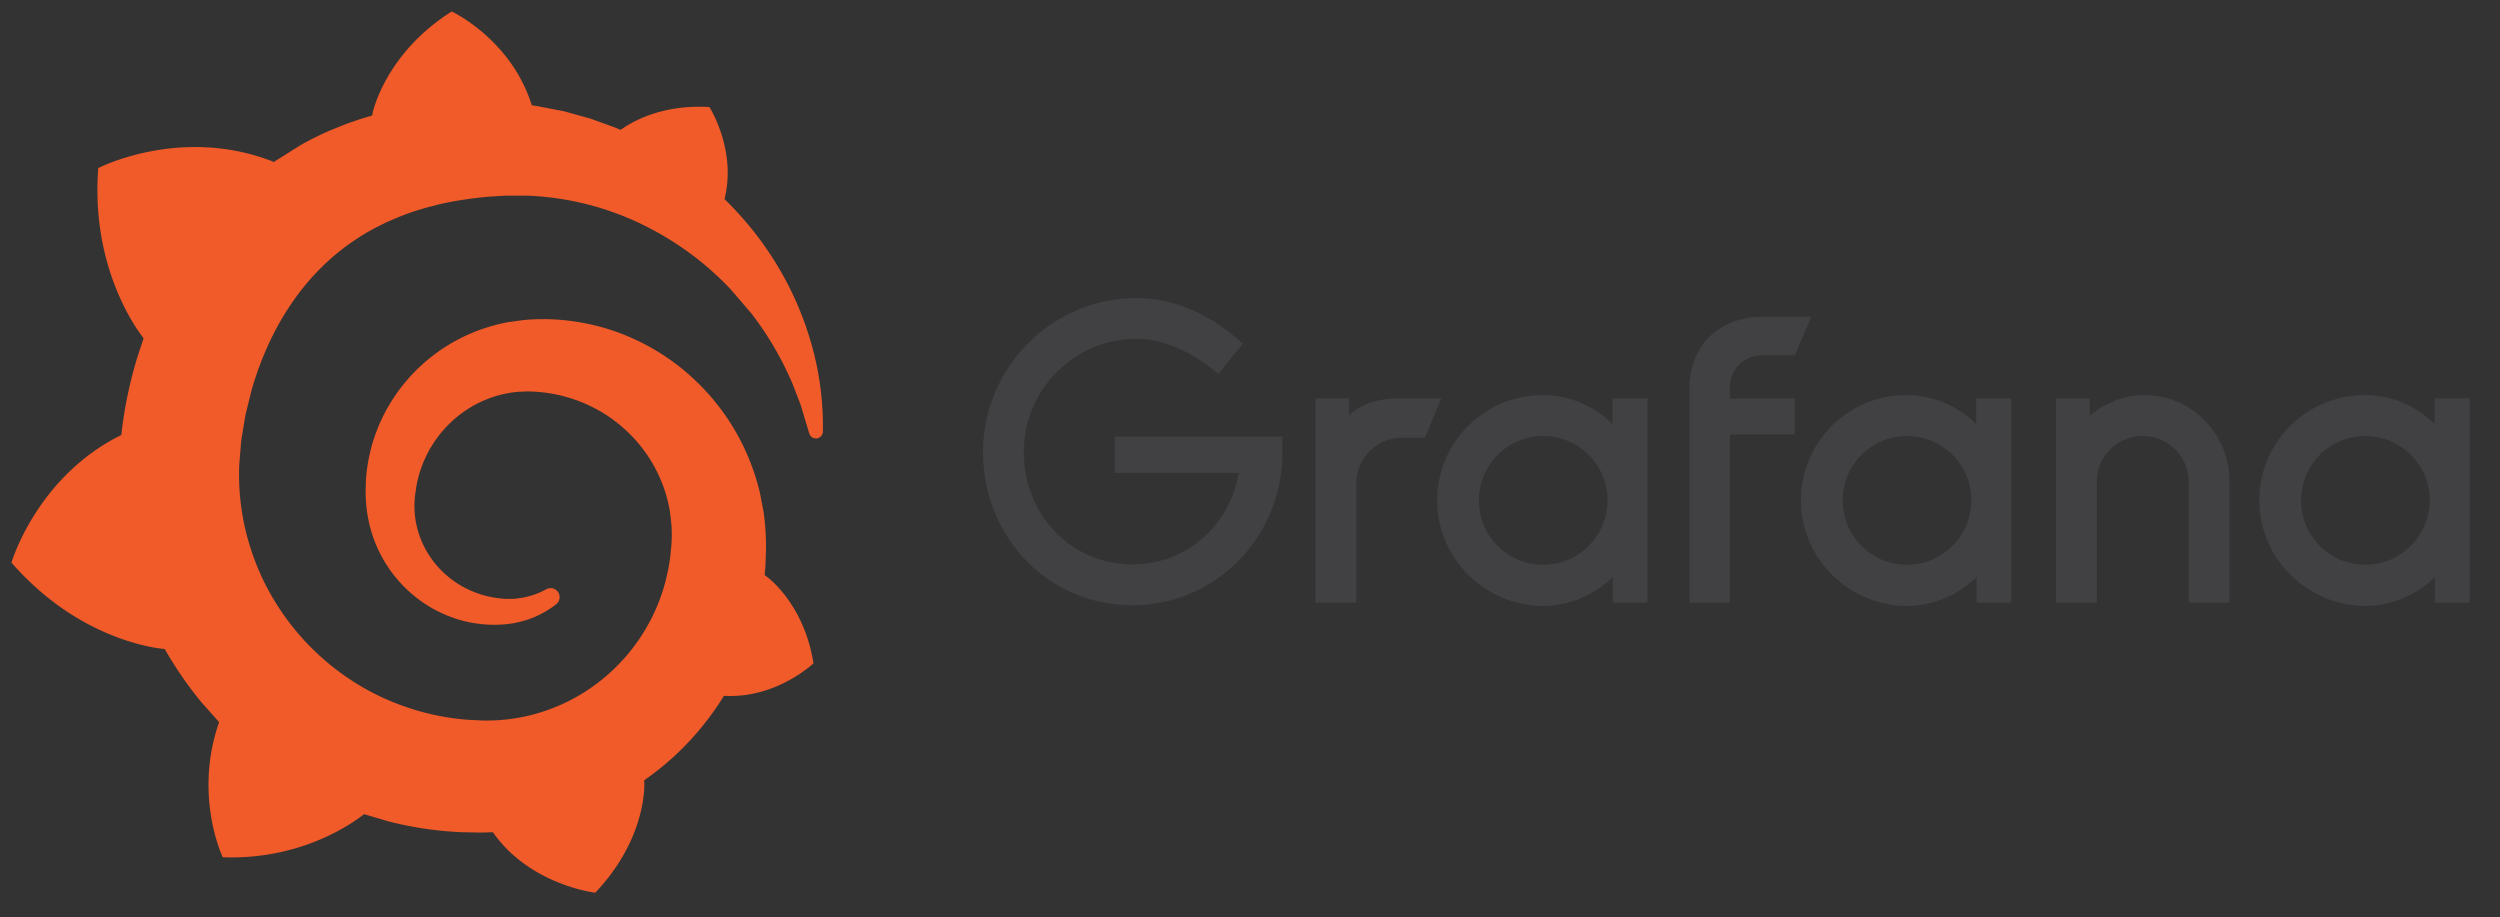
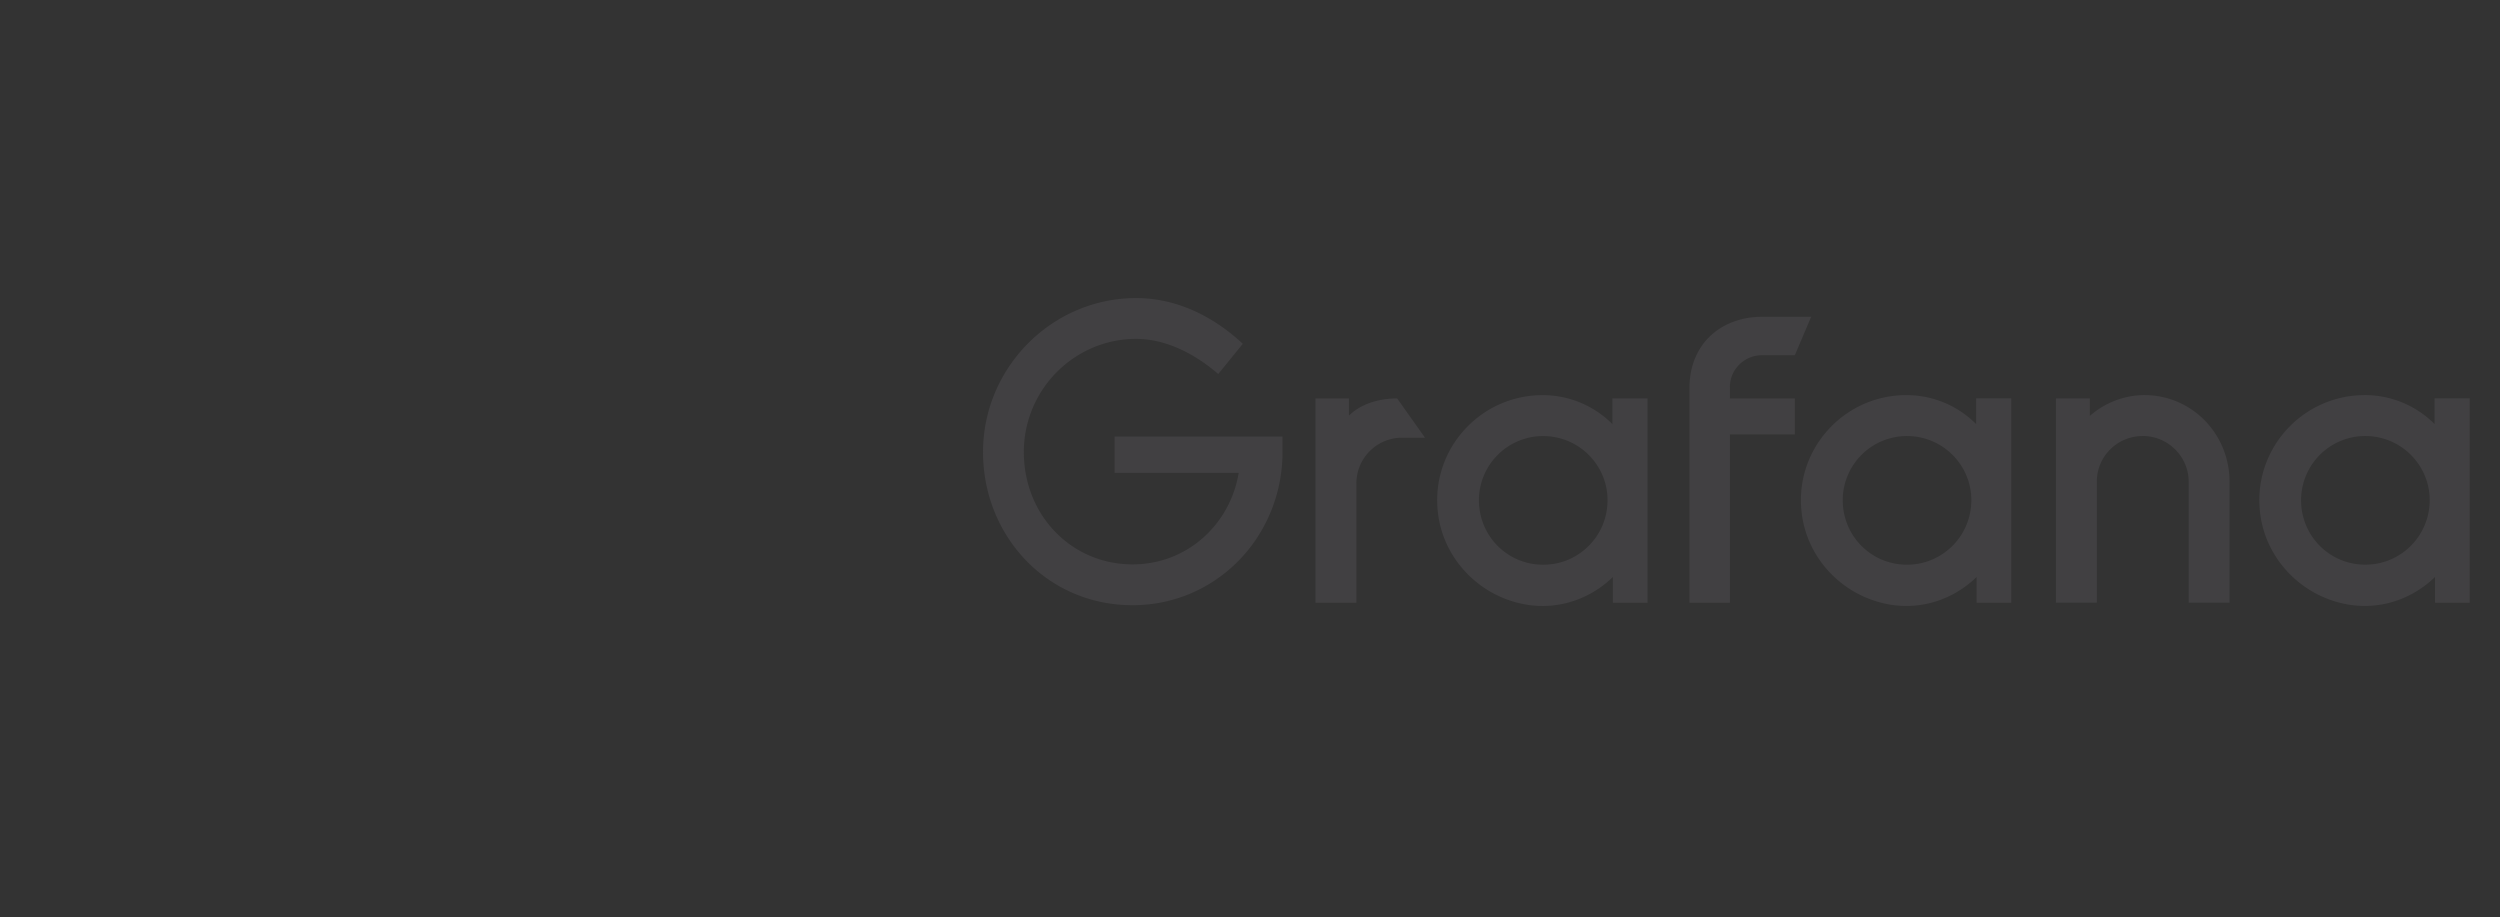
<svg xmlns="http://www.w3.org/2000/svg" xmlns:xlink="http://www.w3.org/1999/xlink" viewBox="0 0 109 40" fill="#fff" fill-rule="evenodd" stroke="#000" stroke-linecap="round" stroke-linejoin="round">
  <rect x="0" y="0" width="109" height="40" fill="#333333" stroke="none" />
  <use xlink:href="#B" x=".5" y=".5" />
  <defs>
    <linearGradient y2="31.12%" x2="49.99%" y1="122.49%" x1="49.99%" id="A">
      <stop offset="0%" stop-color="#fff200" />
      <stop offset="1%" stop-color="#f15a29" />
    </linearGradient>
  </defs>
  <symbol id="B" overflow="visible">
    <g stroke="none" fill-rule="nonzero">
-       <path d="M55.414 19.457c-.14 3.614-2.992 6.43-6.535 6.43-3.74 0-6.519-3.027-6.519-6.678 0-3.686 3.01-6.713 6.678-6.713 1.657 0 3.278.712 4.648 1.994l-1.07 1.317c-1.052-.909-2.315-1.532-3.579-1.532-2.69 0-4.898 2.208-4.898 4.934 0 2.759 2.083 4.898 4.738 4.898 2.387 0 4.258-1.746 4.63-3.99h-5.412v-1.585h7.321v.924zm6.216-.873h-.998c-1.103 0-1.994.893-1.994 1.994v5.2h-1.782v-8.906h1.46v.748c.48-.48 1.246-.748 2.101-.748h1.922zm9.705 7.196h-1.514v-1.123c-1.172 1.144-3.017 1.692-4.888.87-1.386-.61-2.417-1.874-2.693-3.364-.531-2.879 1.685-5.435 4.516-5.435a4.28 4.28 0 0 1 3.045 1.264v-1.123h1.532v8.911zm-1.823-3.814c.421-1.81-.95-3.454-2.736-3.454a2.8 2.8 0 0 0-2.795 2.795c0 1.733 1.524 3.073 3.295 2.772 1.09-.186 1.986-1.034 2.236-2.114m5.412-5.59v.498h2.831v1.567h-2.831v7.339H73.16v-9.35c0-1.96 1.406-3.117 3.17-3.117h2.137l-.712 1.674h-1.422c-.784 0-1.409.623-1.409 1.389m12.27 9.404H85.68v-1.123c-1.172 1.144-3.017 1.692-4.888.87-1.386-.61-2.417-1.874-2.693-3.364-.531-2.879 1.685-5.435 4.516-5.435a4.28 4.28 0 0 1 3.045 1.264v-1.123h1.532v8.911zm-1.82-3.814c.421-1.81-.95-3.454-2.736-3.454a2.8 2.8 0 0 0-2.795 2.795c0 1.733 1.524 3.073 3.295 2.772a2.81 2.81 0 0 0 2.236-2.114m11.334-1.46v5.271h-1.782v-5.271c0-1.105-.909-1.994-1.994-1.994-1.123 0-2.011.891-2.011 1.994v5.271h-1.782v-8.906h1.478v.766c.641-.569 1.496-.909 2.387-.909 2.065.003 3.704 1.695 3.704 3.778m10.473 5.274h-1.514v-1.123c-1.172 1.144-3.017 1.692-4.888.87-1.386-.61-2.417-1.874-2.693-3.364-.531-2.879 1.685-5.435 4.516-5.435a4.28 4.28 0 0 1 3.045 1.264v-1.123h1.532v8.911zm-1.823-3.814c.421-1.81-.95-3.454-2.736-3.454a2.8 2.8 0 0 0-2.795 2.795c0 1.733 1.524 3.073 3.295 2.772a2.81 2.81 0 0 0 2.236-2.114" fill="#414042" />
-       <path d="M15.756 4.386l-.031.15-.48.143-.662.228-.656.266a13.53 13.53 0 0 0-1.29.635l-1.204.756-.1-.046c-3.998-1.528-7.549.311-7.549.311-.324 4.253 1.597 6.934 1.977 7.42l-.264.797c-.295.964-.517 1.954-.654 2.976l-.054.444C1.096 20.289 0 24.029 0 24.029c3.084 3.547 6.679 3.767 6.679 3.767.467.808.995 1.585 1.591 2.309l.783.88c-1.125 3.215.158 5.891.158 5.891 3.433.129 5.688-1.503 6.163-1.879l1.038.309c1.055.272 2.135.432 3.215.478l.808.015h.131l.085-.002.17-.006.168-.008.004.006c1.616 2.307 4.461 2.633 4.461 2.633 2.023-2.133 2.139-4.249 2.139-4.706v-.031l-.002-.064-.006-.098c.424-.297.829-.617 1.213-.961a12.61 12.61 0 0 0 2.104-2.467l.162-.257c2.289.131 3.904-1.418 3.904-1.418-.38-2.386-1.74-3.549-2.023-3.769 0 0-.012-.01-.029-.021l-.027-.019-.05-.033.035-.43.025-.77-.002-.191-.002-.096v-.048l-.002-.066-.008-.16-.012-.216-.015-.206-.019-.199-.023-.199-.027-.197-.149-.779a9.94 9.94 0 0 0-1.171-2.882 9.92 9.92 0 0 0-1.933-2.309c-.743-.656-1.576-1.182-2.45-1.576a9.52 9.52 0 0 0-2.706-.762 9.55 9.55 0 0 0-1.364-.077l-.168.004-.042.002-.058.002-.069.004-.168.012-.185.015-.689.096a7.66 7.66 0 0 0-2.517.949c-.754.451-1.41 1.016-1.944 1.657a7.52 7.52 0 0 0-1.233 2.079 7.37 7.37 0 0 0-.49 2.224l-.012.548.004.135.006.147.021.262a5.91 5.91 0 0 0 .204 1.074c.199.689.519 1.312.912 1.84s.864.968 1.364 1.31a5.58 5.58 0 0 0 1.562.743 5.43 5.43 0 0 0 1.553.222l.185-.004.098-.004.098-.006.158-.015c.012 0 .029-.004.044-.006l.048-.006.096-.013c.066-.008.122-.021.179-.031l.174-.039c.114-.025.224-.06.334-.093.216-.071.419-.158.608-.255a4.37 4.37 0 0 0 .525-.32l.135-.102c.174-.135.201-.39.062-.559-.122-.149-.33-.187-.496-.095l-.125.066a3.69 3.69 0 0 1-.455.187c-.16.05-.326.093-.5.123l-.262.033c-.044.006-.089.008-.135.008l-.133.004c-.042 0-.085-.002-.129-.002l-.162-.008s-.027 0-.006-.002l-.017-.002-.11-.012-.145-.019a4.23 4.23 0 0 1-1.159-.339 4.17 4.17 0 0 1-1.07-.702c-.328-.293-.613-.648-.837-1.049a3.94 3.94 0 0 1-.453-1.312 3.98 3.98 0 0 1-.046-.71l.01-.195.004-.035.004-.048.01-.096.056-.382a5.08 5.08 0 0 1 1.476-2.762 5.12 5.12 0 0 1 .635-.517 4.95 4.95 0 0 1 .717-.409 5.03 5.03 0 0 1 .781-.284 4.91 4.91 0 0 1 .824-.145l.42-.017.095.002.114.004.071.002c.029 0 0 0 .014.002l.143.01c.303.025.606.068.903.135a6.44 6.44 0 0 1 1.715.65c1.08.598 2 1.533 2.565 2.662a6.08 6.08 0 0 1 .583 1.792l.056.473.01.12.006.12.004.12.002.112v.102l-.002.116-.014.28-.05.517-.081.509-.114.502a7.95 7.95 0 0 1-.316.98 8.24 8.24 0 0 1-.997 1.809c-.816 1.121-1.929 2.037-3.194 2.612-.633.285-1.3.496-1.987.609a7.81 7.81 0 0 1-1.038.104l-.064.002h-.056l-.112.002h-.257c.048 0-.008 0-.006-.002l-.035-.002-.557-.027c-.743-.056-1.477-.187-2.189-.395s-1.402-.482-2.056-.829a10.86 10.86 0 0 1-3.387-2.808 10.89 10.89 0 0 1-1.192-1.842c-.332-.65-.592-1.331-.785-2.027s-.311-1.41-.357-2.128l-.01-.168v-.029l-.006-.177-.002-.029v-.123l-.002-.168v-.11l.006-.262.089-1.084.181-1.096.264-1.076c.203-.708.455-1.394.754-2.043.6-1.298 1.387-2.442 2.332-3.364a9.76 9.76 0 0 1 .735-.654 9.89 9.89 0 0 1 .791-.571 9.32 9.32 0 0 1 .837-.492l.436-.216.222-.098.224-.094a11.05 11.05 0 0 1 .916-.334l.233-.071.235-.066.475-.122.239-.052.241-.05.241-.044.122-.021.121-.019.243-.037.274-.037.272-.033.343-.035.068-.004.276-.017.137-.01s.05-.002.006-.002l.029-.002.058-.002.235-.012h.93a12.87 12.87 0 0 1 1.805.201c1.175.218 2.28.596 3.279 1.09s1.898 1.092 2.677 1.746l.145.123.141.125.276.253.266.257.255.26.912 1.061c.554.712.995 1.429 1.348 2.108l.066.127.062.127.12.249.114.245.104.239.349.907.372 1.238c.037.145.174.241.322.228.154-.013.272-.141.276-.295.008-.388-.002-.845-.046-1.366-.058-.644-.168-1.391-.386-2.21s-.532-1.717-.995-2.648-1.07-1.898-1.857-2.833c-.307-.367-.642-.729-1.005-1.082.54-2.149-.658-4.012-.658-4.012-2.068-.129-3.383.642-3.871.995l-.247-.104-1.086-.393-1.14-.316-1.188-.229-.212-.031C21.786 1.206 19.195 0 19.195 0c-2.889 1.823-3.439 4.386-3.439 4.386" fill="url(#A)" />
+       <path d="M55.414 19.457c-.14 3.614-2.992 6.43-6.535 6.43-3.74 0-6.519-3.027-6.519-6.678 0-3.686 3.01-6.713 6.678-6.713 1.657 0 3.278.712 4.648 1.994l-1.07 1.317c-1.052-.909-2.315-1.532-3.579-1.532-2.69 0-4.898 2.208-4.898 4.934 0 2.759 2.083 4.898 4.738 4.898 2.387 0 4.258-1.746 4.63-3.99h-5.412v-1.585h7.321v.924zm6.216-.873h-.998c-1.103 0-1.994.893-1.994 1.994v5.2h-1.782v-8.906h1.46v.748c.48-.48 1.246-.748 2.101-.748zm9.705 7.196h-1.514v-1.123c-1.172 1.144-3.017 1.692-4.888.87-1.386-.61-2.417-1.874-2.693-3.364-.531-2.879 1.685-5.435 4.516-5.435a4.28 4.28 0 0 1 3.045 1.264v-1.123h1.532v8.911zm-1.823-3.814c.421-1.81-.95-3.454-2.736-3.454a2.8 2.8 0 0 0-2.795 2.795c0 1.733 1.524 3.073 3.295 2.772 1.09-.186 1.986-1.034 2.236-2.114m5.412-5.59v.498h2.831v1.567h-2.831v7.339H73.16v-9.35c0-1.96 1.406-3.117 3.17-3.117h2.137l-.712 1.674h-1.422c-.784 0-1.409.623-1.409 1.389m12.27 9.404H85.68v-1.123c-1.172 1.144-3.017 1.692-4.888.87-1.386-.61-2.417-1.874-2.693-3.364-.531-2.879 1.685-5.435 4.516-5.435a4.28 4.28 0 0 1 3.045 1.264v-1.123h1.532v8.911zm-1.82-3.814c.421-1.81-.95-3.454-2.736-3.454a2.8 2.8 0 0 0-2.795 2.795c0 1.733 1.524 3.073 3.295 2.772a2.81 2.81 0 0 0 2.236-2.114m11.334-1.46v5.271h-1.782v-5.271c0-1.105-.909-1.994-1.994-1.994-1.123 0-2.011.891-2.011 1.994v5.271h-1.782v-8.906h1.478v.766c.641-.569 1.496-.909 2.387-.909 2.065.003 3.704 1.695 3.704 3.778m10.473 5.274h-1.514v-1.123c-1.172 1.144-3.017 1.692-4.888.87-1.386-.61-2.417-1.874-2.693-3.364-.531-2.879 1.685-5.435 4.516-5.435a4.28 4.28 0 0 1 3.045 1.264v-1.123h1.532v8.911zm-1.823-3.814c.421-1.81-.95-3.454-2.736-3.454a2.8 2.8 0 0 0-2.795 2.795c0 1.733 1.524 3.073 3.295 2.772a2.81 2.81 0 0 0 2.236-2.114" fill="#414042" />
    </g>
  </symbol>
</svg>